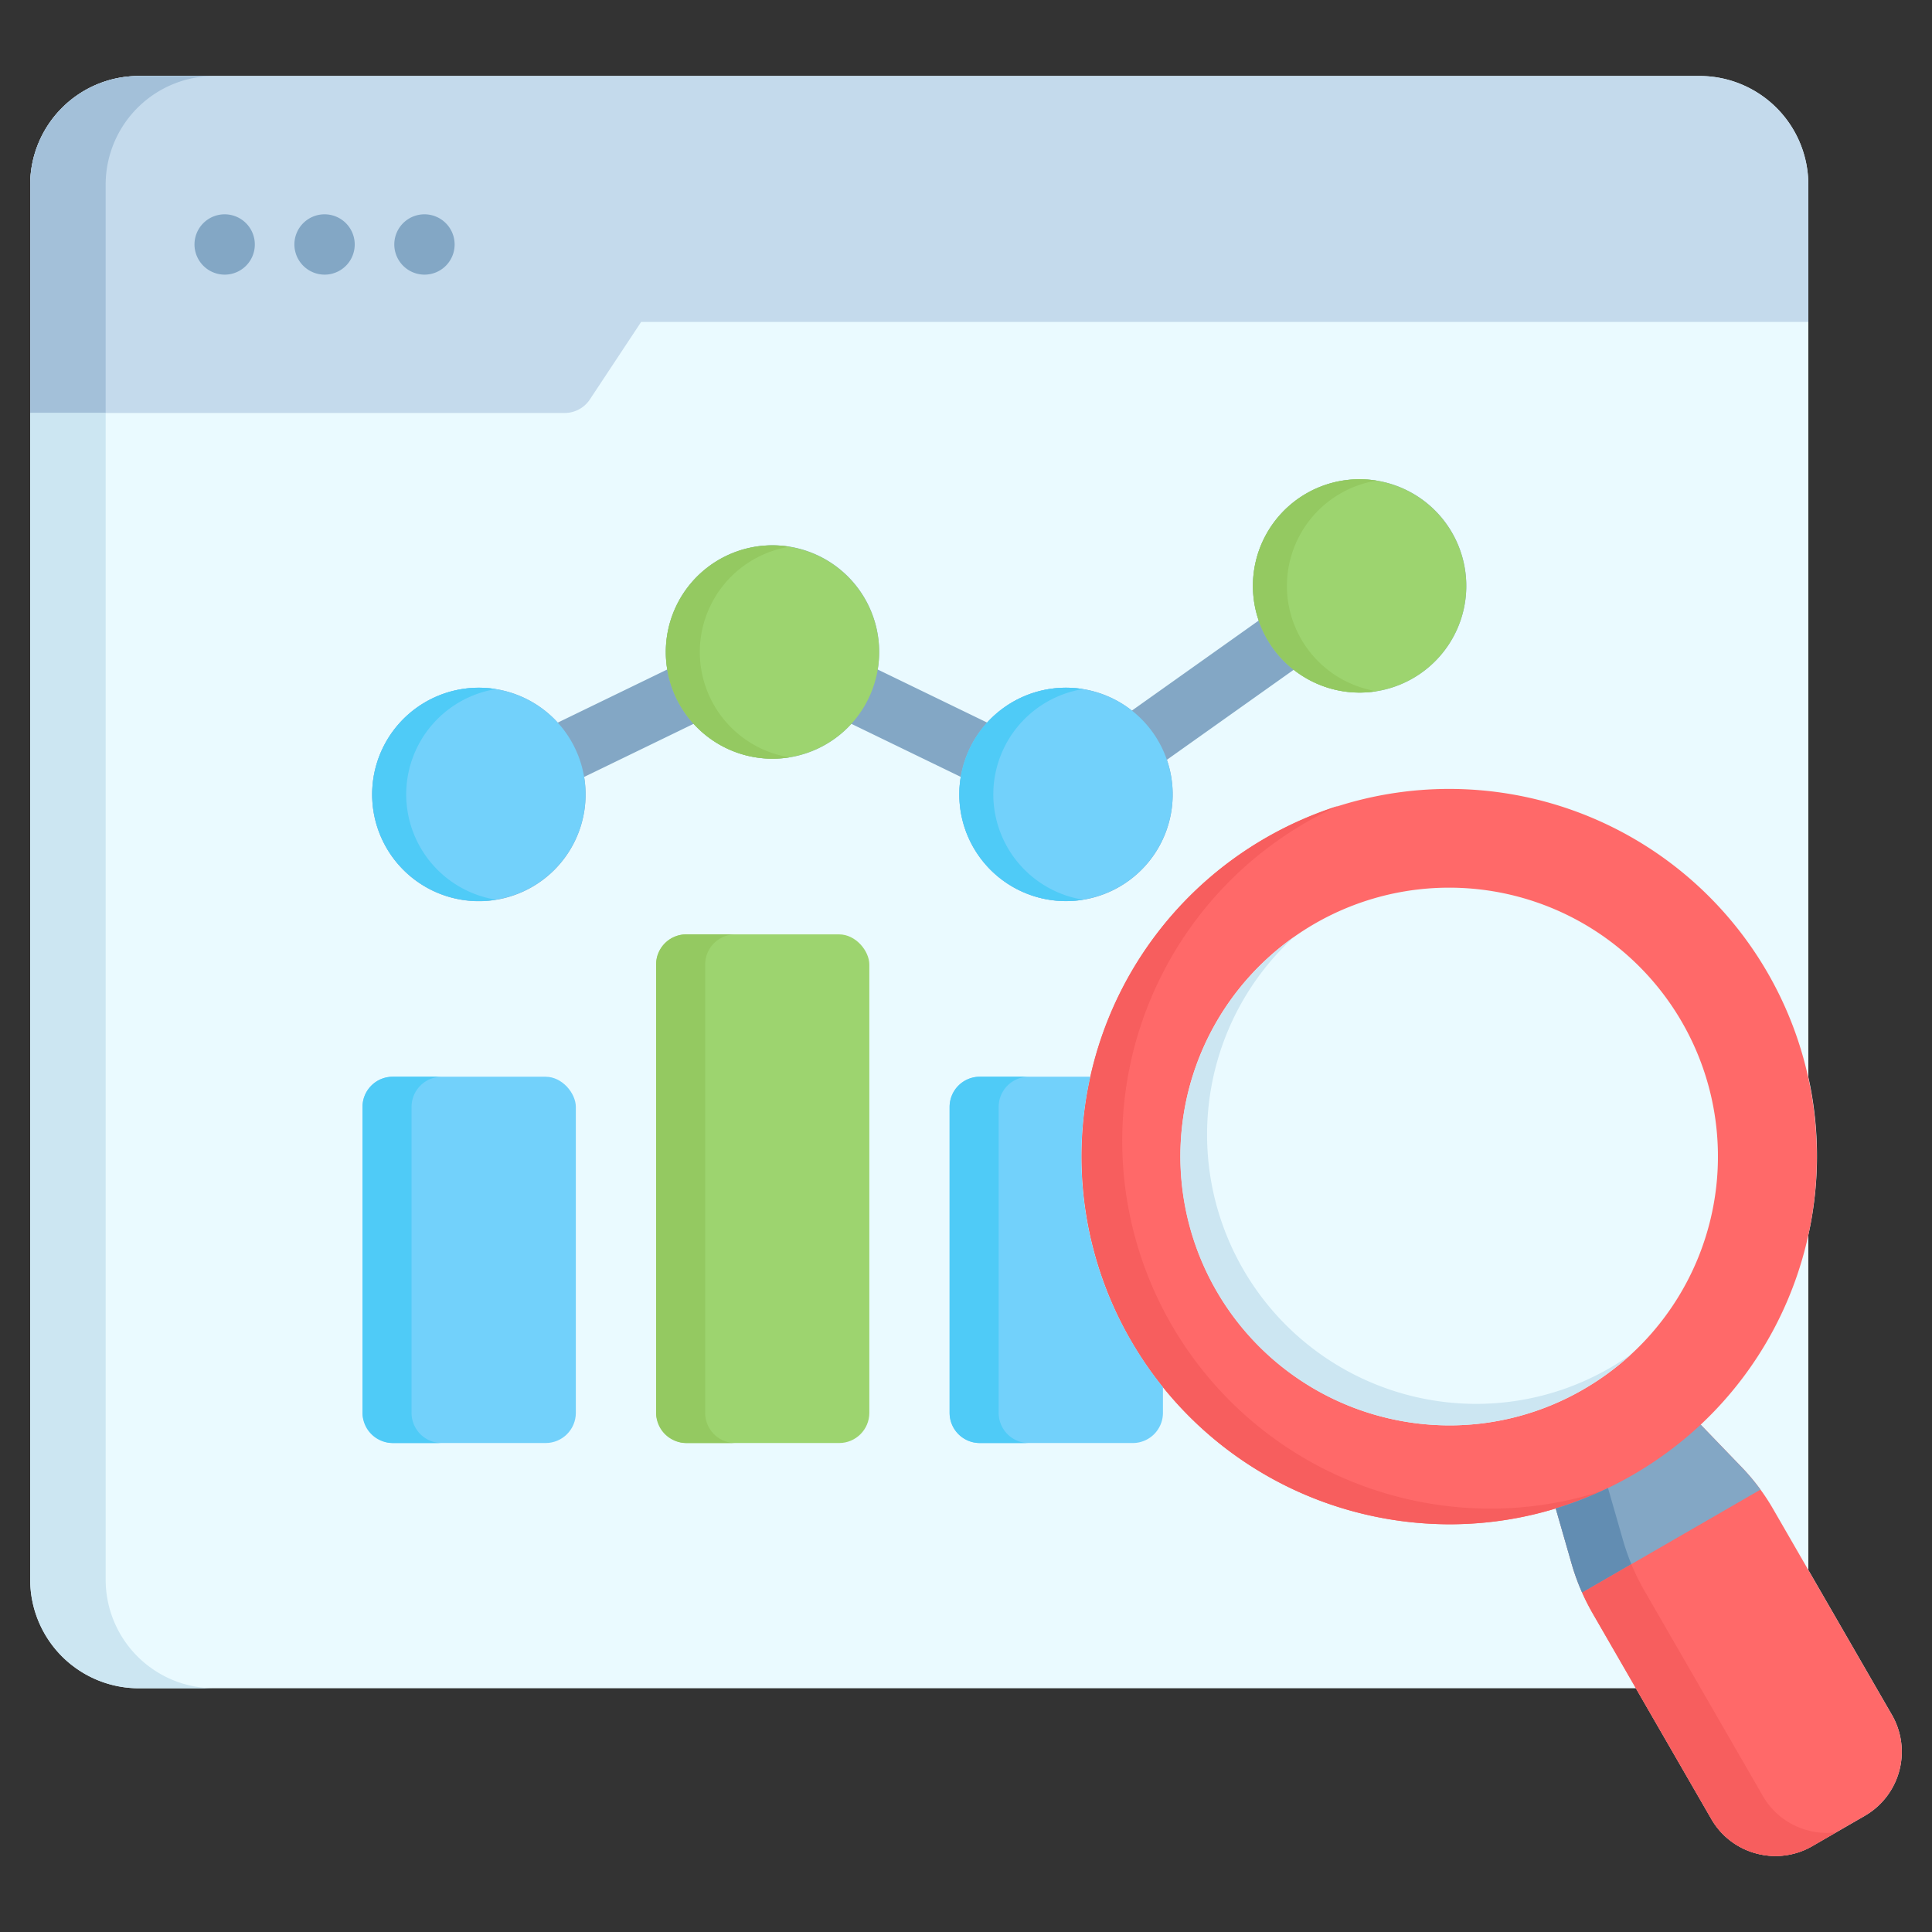
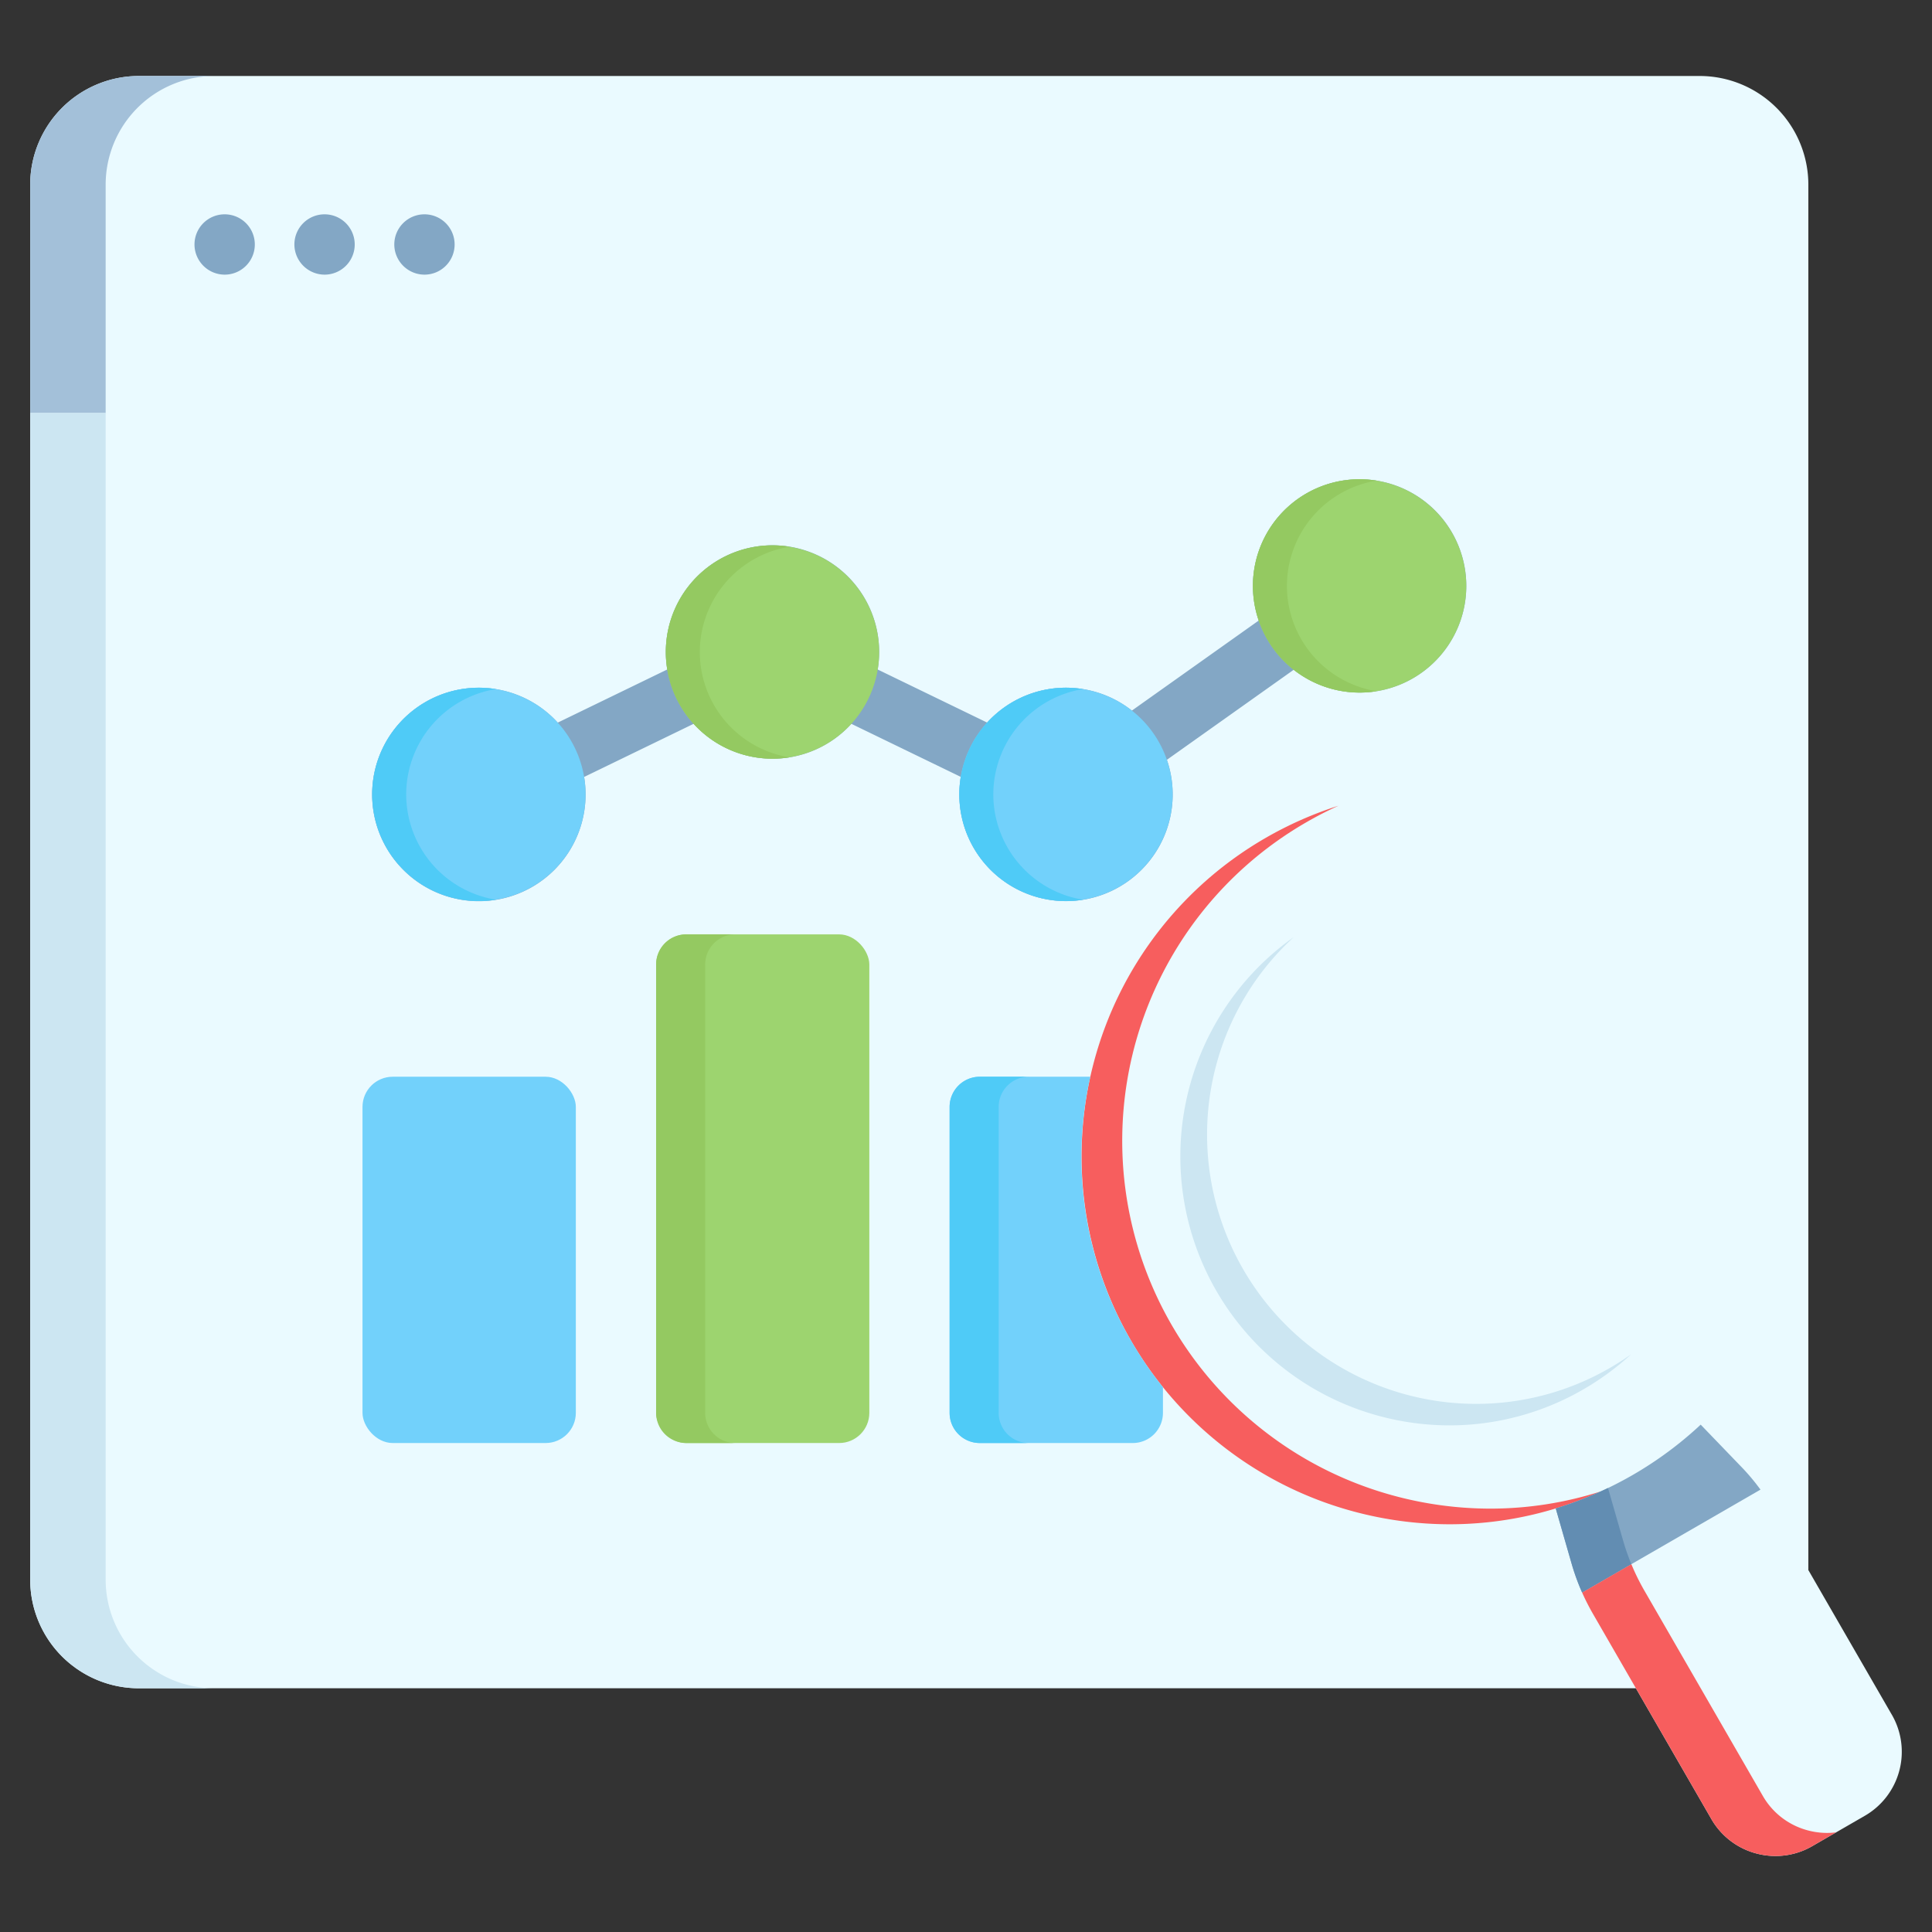
<svg xmlns="http://www.w3.org/2000/svg" version="1.1" width="512" height="512" x="0" y="0" viewBox="0 0 512 512" style="enable-background:new 0 0 512 512" xml:space="preserve" class="">
  <rect x="0" y="0" width="512" height="512" fill="#333333" stroke="none" />
  <g>
-     <path fill="#eafaff" d="m501.375 454.459-22.145-38.377v-88.791a96.766 96.766 0 0 0 0-41.873V48.917a28.81 28.81 0 0 0-28.777-28.778H36.773A28.811 28.811 0 0 0 8 48.917V418.66a28.8 28.8 0 0 0 28.777 28.749h396.752l20.008 34.675a19.472 19.472 0 0 0 11.912 9.105 19.794 19.794 0 0 0 5.094.672 19.415 19.415 0 0 0 9.763-2.637l13.873-8.012a19.591 19.591 0 0 0 7.2-26.753z" data-original="#eafaff" class="" />
+     <path fill="#eafaff" d="m501.375 454.459-22.145-38.377v-88.791V48.917a28.81 28.81 0 0 0-28.777-28.778H36.773A28.811 28.811 0 0 0 8 48.917V418.66a28.8 28.8 0 0 0 28.777 28.749h396.752l20.008 34.675a19.472 19.472 0 0 0 11.912 9.105 19.794 19.794 0 0 0 5.094.672 19.415 19.415 0 0 0 9.763-2.637l13.873-8.012a19.591 19.591 0 0 0 7.2-26.753z" data-original="#eafaff" class="" />
    <path fill="#83a7c5" d="M360.313 127.007a28.251 28.251 0 0 0-26.732 37.437l-33.62 23.869a28.2 28.2 0 0 0-38.345 3.183L232.6 177.427a28.267 28.267 0 1 0-55.764-.01L147.809 191.5a28.284 28.284 0 1 0 6.991 14.4l29.032-14.087a28.224 28.224 0 0 0 41.782.008l29.013 14.068a28.267 28.267 0 1 0 54.613-4.535l33.62-23.869a28.259 28.259 0 1 0 17.457-50.475z" data-original="#83a7c5" class="" />
-     <path fill="#ff6969" d="m501.375 454.459-31.32-54.28a56.942 56.942 0 0 0-8.851-11.73l-10.5-10.9a97.419 97.419 0 1 0-91.868 23.041 97.95 97.95 0 0 0 25.366 3.361 96.175 96.175 0 0 0 28.09-4.193l4.177 14.526a58.523 58.523 0 0 0 5.744 13.509l31.329 54.3a19.472 19.472 0 0 0 11.912 9.105 19.794 19.794 0 0 0 5.094.672 19.415 19.415 0 0 0 9.763-2.637l13.873-8.012a19.591 19.591 0 0 0 7.2-26.753zm-81.712-86.293a70.78 70.78 0 0 1-35.492 9.574 71.358 71.358 0 0 1-68.946-89.694 71.237 71.237 0 1 1 104.438 80.12z" data-original="#ff6969" class="" />
-     <path fill="#c4daec" d="M450.45 20.14H36.778A28.81 28.81 0 0 0 8 48.917v60.524h141.649a8 8 0 0 0 6.672-3.586l13.586-20.536h309.319v-36.4A28.809 28.809 0 0 0 450.45 20.14z" data-original="#c4daec" />
    <path fill="#a3c0d9" d="M8 48.917v60.524h20V48.917A28.809 28.809 0 0 1 56.777 20.14h-20A28.81 28.81 0 0 0 8 48.917z" data-original="#a3c0d9" />
    <path fill="#f75e5e" d="M394.982 399.8a97.943 97.943 0 0 1-25.366-3.36 97.429 97.429 0 0 1-23.5-178.486q4.219-2.439 8.6-4.428a98.287 98.287 0 0 0-19.387 8.574 97.436 97.436 0 0 0 23.5 178.486 97.95 97.95 0 0 0 25.366 3.361 96.468 96.468 0 0 0 40.028-8.71 96.212 96.212 0 0 1-29.241 4.563z" data-original="#f75e5e" class="" />
    <g fill="#83a7c5">
      <path fill-rule="evenodd" d="M59.535 72.784a7.994 7.994 0 1 0-7.993-7.994 8.021 8.021 0 0 0 7.993 7.994zM86.01 72.784a7.994 7.994 0 1 0-7.993-7.994 8.027 8.027 0 0 0 7.993 7.994zM112.514 72.784a7.994 7.994 0 1 0-8.022-7.994 8.021 8.021 0 0 0 8.022 7.994z" fill="#83a7c5" data-original="#83a7c5" class="" />
      <path d="M450.7 377.545a98.479 98.479 0 0 1-38.412 22.209l4.177 14.526a59.825 59.825 0 0 0 2.82 7.776l47.264-27.289a57.308 57.308 0 0 0-5.344-6.318z" fill="#83a7c5" data-original="#83a7c5" class="" />
    </g>
    <path fill="#628db2" d="m430.111 408.162-3.976-13.829a97.49 97.49 0 0 1-13.848 5.421l4.177 14.526a59.825 59.825 0 0 0 2.82 7.776l13.042-7.53a61.055 61.055 0 0 1-2.215-6.364z" data-original="#628db2" />
    <path fill="#f75e5e" d="M484.19 485.743a19.751 19.751 0 0 1-5.094-.672 19.472 19.472 0 0 1-11.912-9.105l-31.329-54.3a59.538 59.538 0 0 1-3.529-7.145l-13.042 7.53a60.95 60.95 0 0 0 2.924 5.733l31.329 54.3a19.472 19.472 0 0 0 11.912 9.105 19.794 19.794 0 0 0 5.094.672 19.415 19.415 0 0 0 9.763-2.637l6.294-3.635a19.374 19.374 0 0 1-2.41.154z" data-original="#f75e5e" class="" />
    <path fill="#cce6f2" d="M426.722 362.47a70.781 70.781 0 0 1-35.492 9.573 71.359 71.359 0 0 1-68.947-89.693 70.77 70.77 0 0 1 20.6-34.022 71.233 71.233 0 0 0 22.729 126.952 71.615 71.615 0 0 0 18.559 2.46 70.78 70.78 0 0 0 35.492-9.574 71.757 71.757 0 0 0 12.593-9.247 72.356 72.356 0 0 1-5.534 3.551zM28 418.66V109.441H8V418.66a28.8 28.8 0 0 0 28.777 28.749h20A28.8 28.8 0 0 1 28 418.66z" data-original="#cce6f2" class="" />
    <rect width="56.534" height="97.069" x="96.067" y="285.347" fill="#72d1fb" rx="8" data-original="#72d1fb" class="" />
    <rect width="56.506" height="134.798" x="173.876" y="247.619" fill="#9dd46f" rx="8" data-original="#9dd46f" class="" />
    <path fill="#9dd46f" d="M232.99 172.792a28.267 28.267 0 1 1-28.267-28.267 28.3 28.3 0 0 1 28.267 28.267zm127.323-45.785a28.268 28.268 0 1 0 28.268 28.268 28.3 28.3 0 0 0-28.268-28.268z" data-original="#9dd46f" class="" />
    <path fill="#72d1fb" d="M310.771 210.521a28.267 28.267 0 1 1-28.271-28.268 28.3 28.3 0 0 1 28.271 28.268zm-183.858-28.268a28.268 28.268 0 1 0 28.268 28.268 28.3 28.3 0 0 0-28.268-28.268z" data-original="#72d1fb" class="" />
    <path fill="#94c961" d="M185.456 172.792a28.31 28.31 0 0 1 23.767-27.9 28.268 28.268 0 1 0 0 55.811 28.311 28.311 0 0 1-23.767-27.911zM341.046 155.275a28.31 28.31 0 0 1 23.767-27.906 28.268 28.268 0 1 0 0 55.81 28.31 28.31 0 0 1-23.767-27.904z" data-original="#94c961" class="" />
    <path fill="#4fcbf7" d="M107.646 210.521a28.312 28.312 0 0 1 23.767-27.906 28.268 28.268 0 1 0 0 55.811 28.311 28.311 0 0 1-23.767-27.905zM263.237 210.521A28.311 28.311 0 0 1 287 182.615a28.268 28.268 0 1 0 0 55.811 28.31 28.31 0 0 1-23.763-27.905z" data-original="#4fcbf7" class="" />
    <path fill="#72d1fb" d="M299.668 355.166a96.714 96.714 0 0 1-10.727-69.819h-29.284a8 8 0 0 0-8 8v81.07a8 8 0 0 0 8 8h40.535a8 8 0 0 0 8-8v-6.8a98.631 98.631 0 0 1-8.524-12.451z" data-original="#72d1fb" class="" />
-     <path fill="#4fcbf7" d="M109.067 374.417v-81.07a8 8 0 0 1 8-8h-13a8 8 0 0 0-8 8v81.07a8 8 0 0 0 8 8h13a8 8 0 0 1-8-8z" data-original="#4fcbf7" class="" />
    <path fill="#94c961" d="M186.876 374.417v-118.8a8 8 0 0 1 8-8h-13a8 8 0 0 0-8 8v118.8a8 8 0 0 0 8 8h13a8 8 0 0 1-8-8z" data-original="#94c961" class="" />
    <path fill="#4fcbf7" d="M264.657 374.417v-81.07a8 8 0 0 1 8-8h-13a8 8 0 0 0-8 8v81.07a8 8 0 0 0 8 8h13a8 8 0 0 1-8-8z" data-original="#4fcbf7" class="" />
  </g>
</svg>